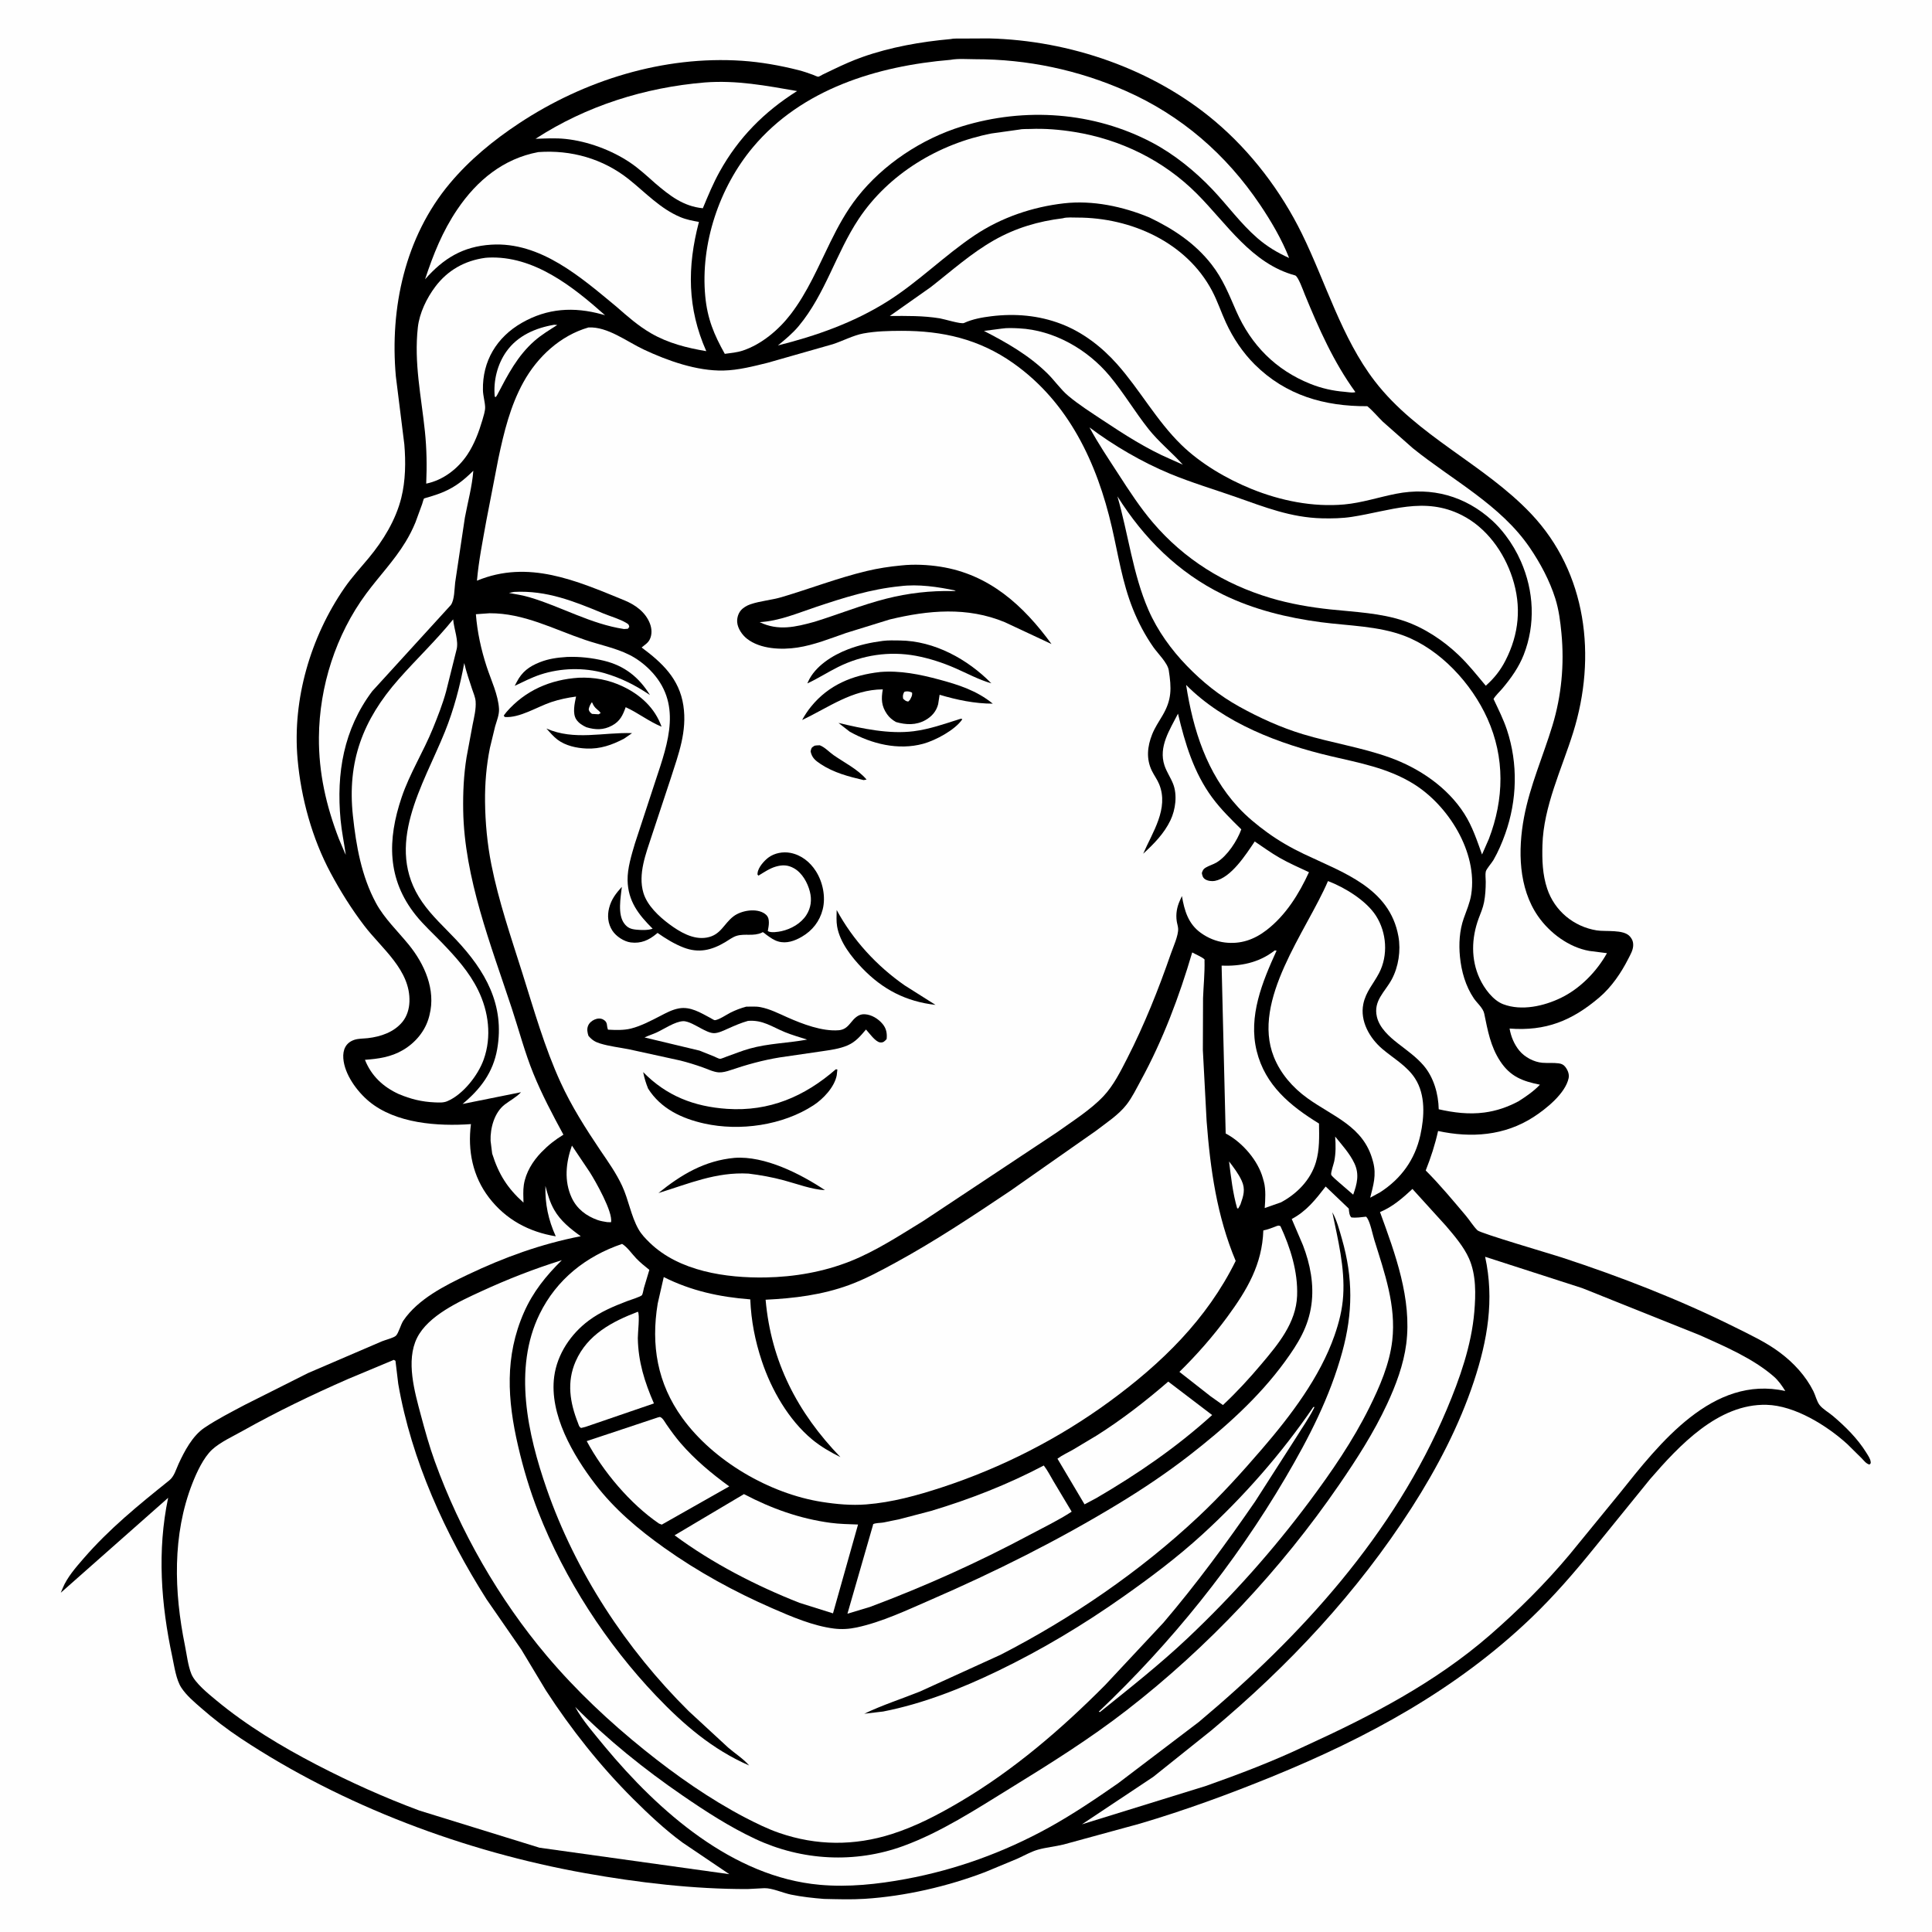
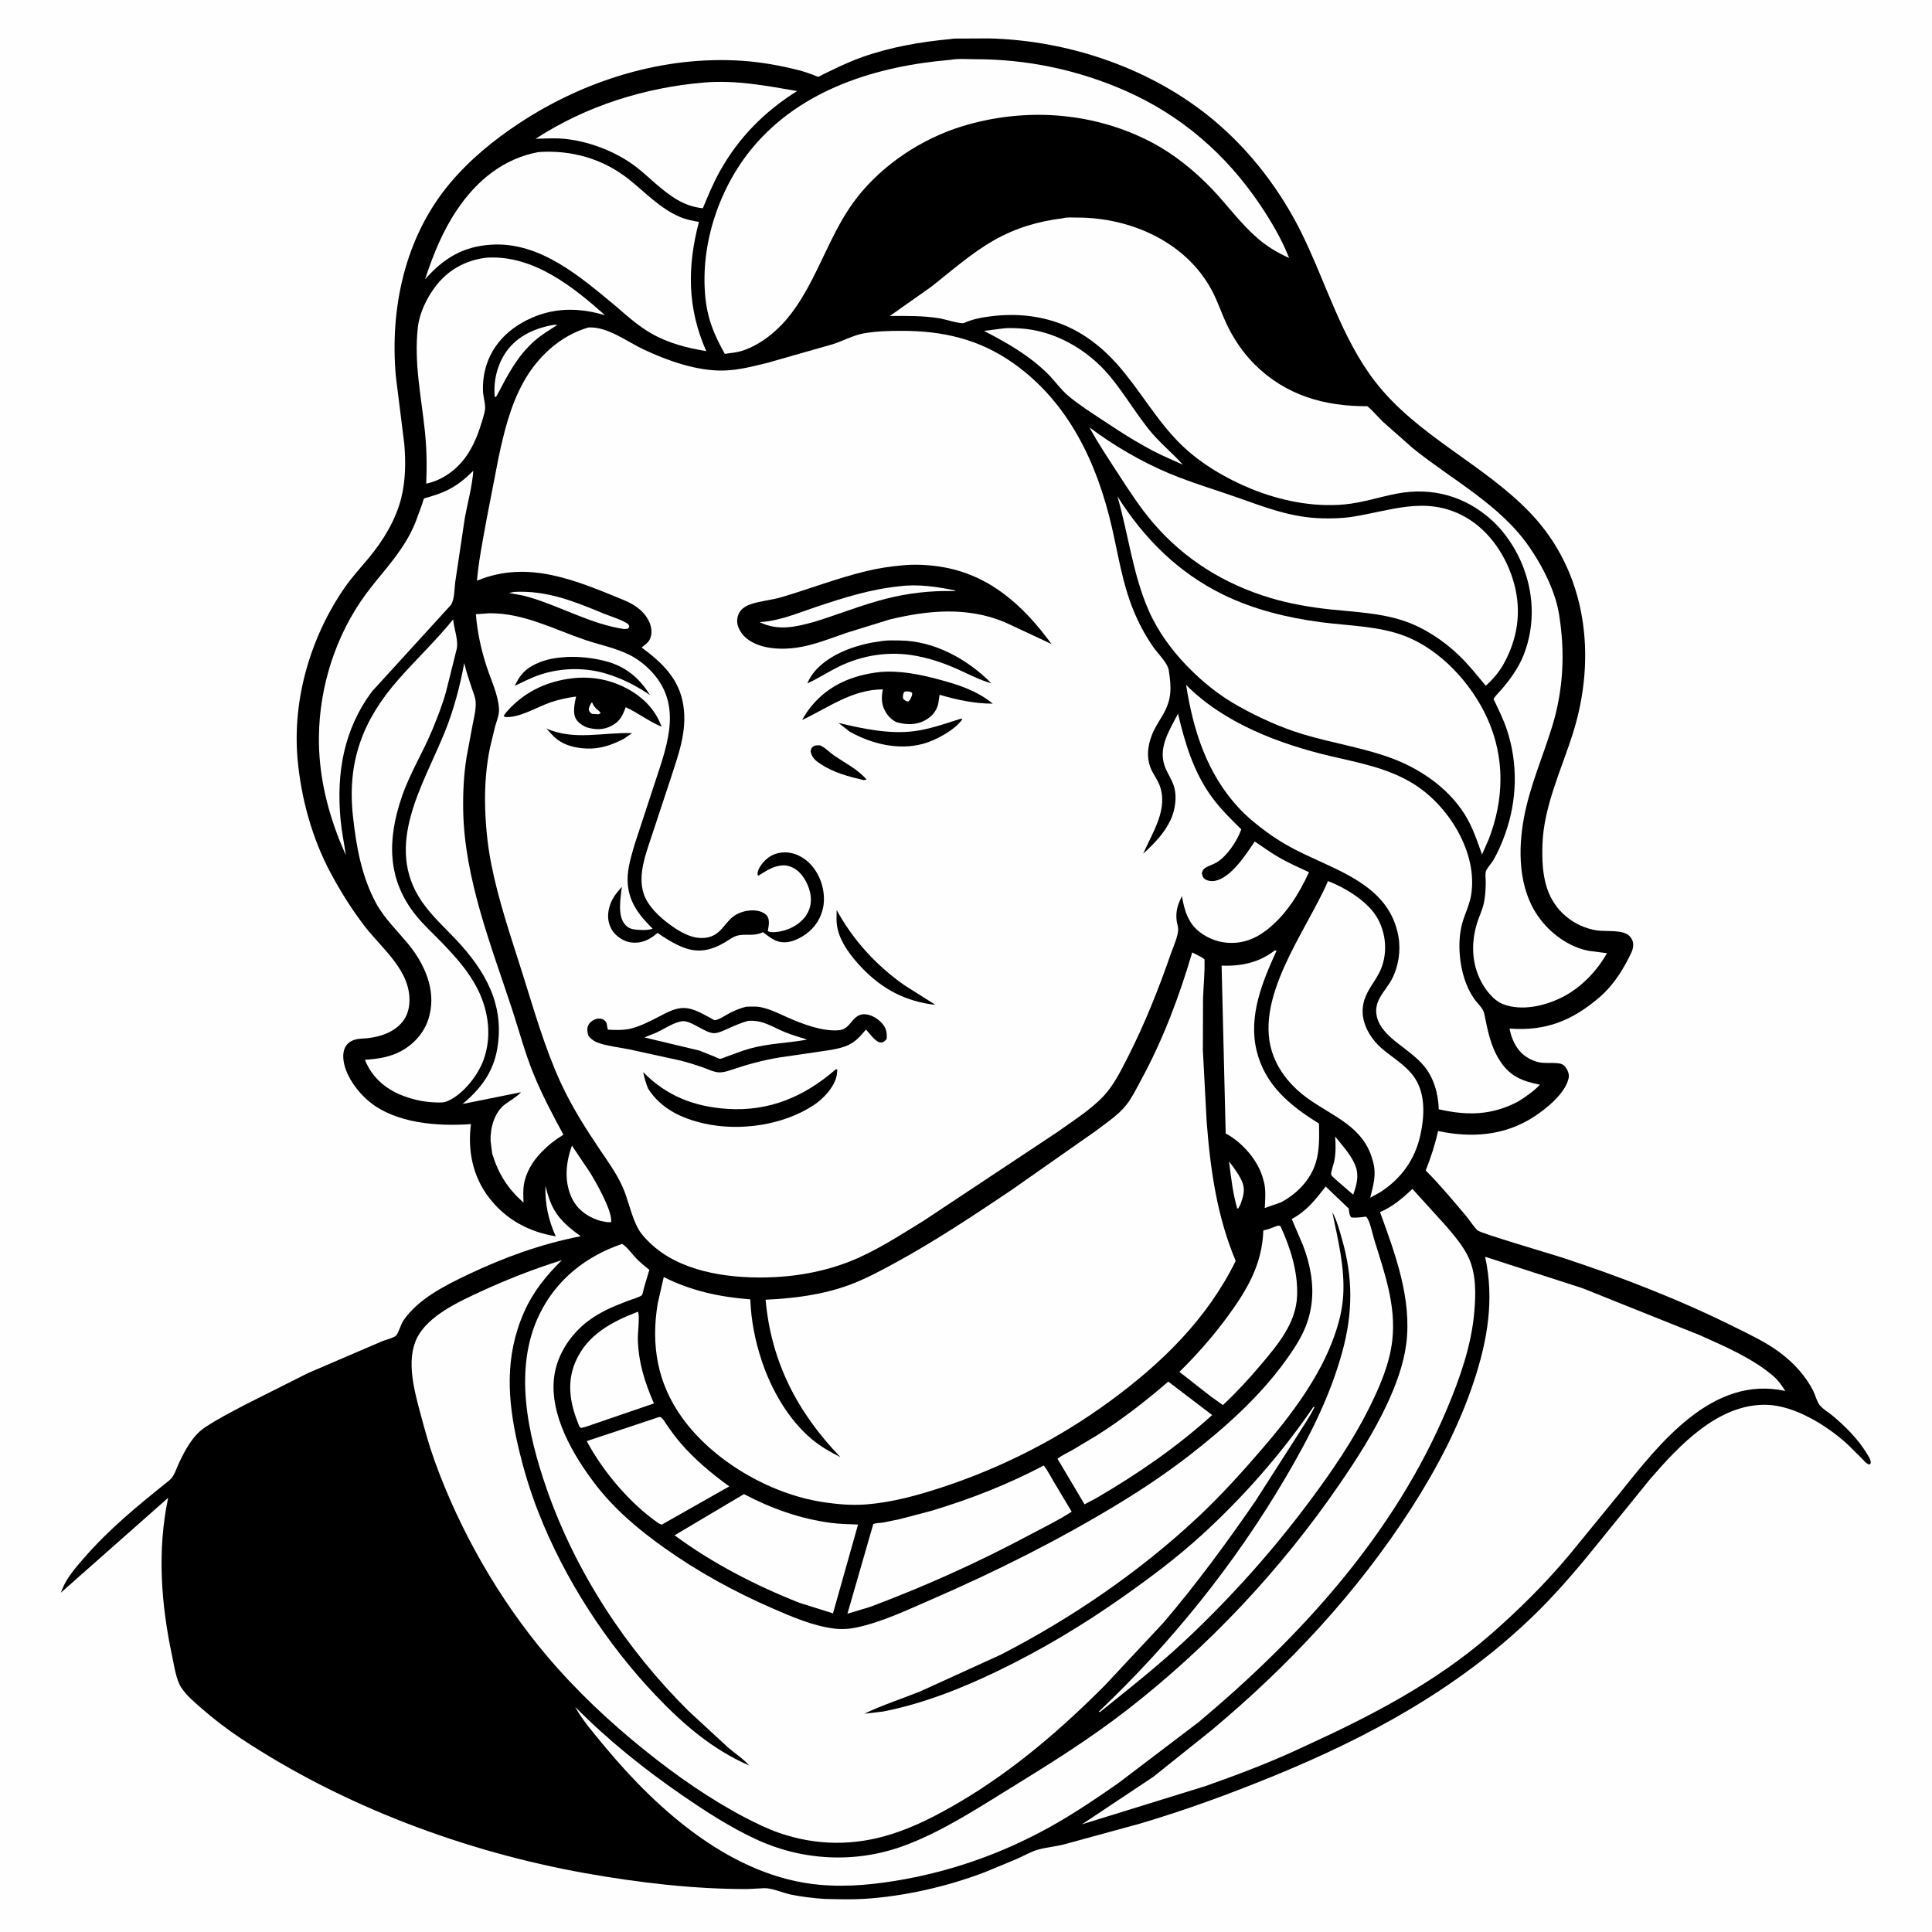
<svg xmlns="http://www.w3.org/2000/svg" version="1.1" style="display: block;" viewBox="0 0 2048 2048" width="1024" height="1024">
  <path transform="translate(0,0)" fill="rgb(254,254,254)" d="M -0 -0 L 2048 0 L 2048 2048 L -0 2048 L -0 -0 z" />
  <path transform="translate(0,0)" fill="rgb(0,0,0)" d="M 1007.69 41.418 C 1011.01 40.586 1015.74 40.975 1019.22 40.867 L 1048.33 40.719 C 1133.94 42.817 1222.1 72.968 1287.86 128.461 C 1326.24 160.851 1357.95 202.671 1380.06 247.716 C 1405.29 299.093 1422.12 358.275 1457.3 403.998 C 1502.25 462.43 1572.9 491.71 1623 544.603 C 1682.33 607.251 1692.65 696.325 1667.62 776.466 C 1655.54 815.169 1636.14 854.93 1635.04 895.923 C 1634.62 911.567 1635.07 926.996 1640.07 942 C 1647.92 965.557 1668.17 982.28 1692.48 986.238 C 1702.23 987.825 1721.01 984.942 1727.69 992.609 C 1730.45 995.767 1731.51 998.729 1731.2 1002.95 C 1730.85 1007.68 1728.19 1012.15 1726.09 1016.29 C 1718.38 1031.45 1708.3 1046.3 1695.27 1057.39 C 1666.26 1082.06 1638.54 1093.23 1600.21 1090.31 C 1601.68 1098.82 1605.08 1107.02 1610.57 1113.73 C 1616.24 1120.65 1626.06 1125.86 1635 1126.59 C 1640.69 1127.05 1646.56 1126.44 1652.22 1127.18 C 1655.15 1127.56 1657.45 1128.55 1659.3 1130.97 C 1661.82 1134.28 1663.71 1138.65 1662.81 1142.87 C 1659.35 1159.21 1638.77 1175.57 1625.64 1184.07 C 1594.86 1203.98 1559.55 1206.47 1524.42 1198.9 C 1521.16 1213.55 1516.83 1226.81 1511.32 1240.76 C 1526.33 1255.77 1539.96 1272.25 1553.67 1288.44 C 1557.79 1293.31 1561.76 1299.84 1566.18 1304.21 C 1569.38 1307.36 1644.25 1329.26 1655.48 1332.94 C 1717.83 1353.38 1780.27 1377.6 1839.03 1406.86 C 1855.32 1414.98 1872.14 1422.79 1886.76 1433.75 C 1901.3 1444.63 1914.05 1458.36 1922.24 1474.68 C 1924.48 1479.15 1925.79 1485.35 1928.74 1489.24 C 1932.06 1493.62 1938.74 1497.39 1943 1501.01 C 1956.18 1512.19 1969.18 1525.04 1978.29 1539.8 C 1979.98 1542.54 1982.73 1546.38 1982.99 1549.61 C 1983.14 1551.56 1983.23 1550.78 1981.76 1552.5 C 1978.09 1551.6 1975.93 1548.33 1973.28 1545.67 L 1958.22 1530.81 C 1936.69 1511.21 1902.59 1489.9 1872.55 1489.16 C 1821.35 1487.89 1779.88 1532.46 1749.12 1567.97 L 1689.93 1640.93 C 1669.19 1666.6 1647.19 1692 1623.36 1714.84 C 1543.88 1791 1449.51 1842.08 1348.27 1883.36 C 1302.49 1902.03 1255.7 1919.14 1208.26 1933.15 L 1127.48 1955.23 C 1118.51 1957.46 1108.94 1958.26 1100.16 1960.76 C 1092.89 1962.84 1085.44 1967.11 1078.52 1970.25 L 1044.24 1984.5 C 1004.29 1999.73 959.408 2010.09 916.673 2012.83 C 902.306 2013.75 887.826 2013.24 873.445 2012.93 C 861.748 2012.01 849.962 2010.72 838.463 2008.36 C 829.998 2006.62 818.565 2001.36 810.311 2001.54 L 792.5 2002.47 C 735.306 2002.63 676.457 1995.66 620.209 1985.62 C 492.957 1962.89 363.645 1914.49 255.71 1843.07 C 240.719 1833.15 226.58 1822.28 213.056 1810.44 C 205.714 1804.01 197.681 1797.29 192.263 1789.07 C 186.676 1780.6 184.765 1766.27 182.633 1756.3 C 170.685 1700.4 166.454 1644.03 178.239 1587.75 L 64.413 1688.38 L 66.5 1683.42 C 71.184 1672 80.523 1661.37 88.549 1652.1 C 115.981 1620.42 146.945 1595.33 179.435 1569.27 C 184.74 1565.02 186.568 1557.66 189.343 1551.66 C 195.535 1538.26 204.029 1522.09 216.59 1513.58 C 230.063 1504.46 245.352 1496.74 259.73 1489.08 L 326.451 1455.55 L 404.949 1421.82 C 408.362 1420.38 417.202 1418.21 419.615 1416 C 422.496 1413.37 424.805 1403.97 427.579 1399.89 C 443.141 1377 471.631 1362.72 495.93 1351.16 C 534.61 1332.76 573.436 1318.67 615.617 1310.45 C 604.712 1302.57 594.29 1294.37 587.482 1282.5 C 582.88 1274.47 580.526 1266 578.156 1257.13 C 577.728 1276.49 581.204 1292.92 589.127 1310.55 C 560.652 1305.86 536.256 1292.81 518.46 1269.67 C 501.041 1247.02 495.607 1219.57 499.222 1191.6 C 464.144 1194.09 419.611 1191.05 391.242 1167.58 C 378.548 1157.08 365.147 1138.89 363.927 1121.88 C 363.282 1112.89 366.431 1105.39 375.493 1102.31 C 379.939 1100.8 385.243 1101.01 389.925 1100.48 C 403.588 1098.92 417.814 1094.12 426.738 1083.06 C 431.501 1077.15 433.755 1069.44 434.025 1061.93 C 435.233 1028.35 404.582 1005.5 386.06 981.187 C 372.596 963.512 360.899 944.829 350.421 925.252 C 330.821 888.628 319.106 845.937 315.442 804.629 C 309.818 741.208 329.231 675.232 365.176 623.154 C 372.941 611.904 382.144 602.001 390.855 591.5 C 406.273 572.914 419.513 551.286 425.4 527.678 C 429.92 509.552 430.182 489.58 428.602 471 L 419.602 398.797 C 413.16 326.511 429.309 251.189 476.745 194.524 C 497.773 169.405 522.987 148.732 550.249 130.712 C 619.432 84.983 703.387 58.872 786.625 64.436 C 806.504 65.764 827.081 69.436 846.397 74.334 C 851.645 75.664 856.721 77.434 861.804 79.285 C 862.791 79.645 866.451 81.417 867.358 81.338 C 868.455 81.243 870.899 79.602 872.086 79.027 L 884.369 73.129 C 894.112 68.487 903.86 64.105 914.044 60.502 C 943.93 49.927 976.193 44.243 1007.69 41.418 z" />
  <path transform="translate(0,0)" fill="rgb(254,254,254)" d="M 1302.85 1231.17 C 1307.77 1237.56 1312.79 1244.16 1316.2 1251.51 C 1320.49 1260.76 1318.08 1267.73 1314.92 1276.77 L 1312.72 1280.86 L 1311.5 1281.01 C 1306.8 1264.95 1304.91 1247.75 1302.85 1231.17 z" />
  <path transform="translate(0,0)" fill="rgb(254,254,254)" d="M 1415.32 1204.81 C 1422.55 1213.75 1430.89 1222.82 1435.78 1233.31 C 1441.17 1244.89 1438.49 1255.03 1434.44 1266.39 L 1419.7 1253.66 C 1418.3 1252.45 1411.51 1246.72 1411.11 1245.24 C 1410.51 1243.04 1413.79 1233.79 1414.35 1231.01 C 1416.09 1222.34 1415.99 1213.58 1415.32 1204.81 z" />
  <path transform="translate(0,0)" fill="rgb(254,254,254)" d="M 587.544 344.245 L 590.742 344.5 C 582.521 349.779 574.175 354.716 566.797 361.168 C 548.461 377.203 538.25 397.316 527.135 418.5 L 525.711 420.787 L 524.467 420.568 C 522.811 404.001 527.138 386.202 536.835 372.568 C 548.823 355.712 567.731 347.62 587.544 344.245 z" />
  <path transform="translate(0,0)" fill="rgb(254,254,254)" d="M 544.94 627.45 C 579.797 625.652 608.239 637.338 639.758 650.348 C 647.582 653.578 657.097 656.15 664.278 660.549 C 666.448 661.879 666.501 662.156 667.08 664.5 L 665.618 666.5 L 661.5 666.806 C 625.935 661.394 595.469 643.289 561.5 633.191 C 554.35 631.066 546.833 629.872 539.5 628.554 L 544.94 627.45 z" />
  <path transform="translate(0,0)" fill="rgb(254,254,254)" d="M 606.265 1214.37 L 625.194 1242.58 C 631.026 1251.74 650.063 1285.05 647.686 1295.63 L 643.581 1295.5 C 640.232 1294.94 636.748 1294.43 633.54 1293.29 C 621.437 1288.99 611.57 1281.53 606.063 1269.73 C 597.769 1251.96 599.843 1232.29 606.265 1214.37 z" />
  <path transform="translate(0,0)" fill="rgb(254,254,254)" d="M 1061.46 348.387 C 1067.37 347.428 1074.26 347.765 1080.23 348.062 C 1117.26 349.908 1152.97 370.439 1176.4 398.659 C 1191.19 416.476 1203.04 436.534 1217.38 454.666 C 1228.35 468.531 1242.13 479.482 1253.84 492.563 L 1240.25 486.492 C 1215.38 475.809 1191.23 460.248 1168.7 445.279 C 1156.54 437.202 1143.49 428.932 1132.32 419.54 C 1124.38 412.865 1117.79 403.211 1110.21 395.784 C 1090.5 376.473 1067.39 363.324 1043.05 350.797 L 1061.46 348.387 z" />
  <path transform="translate(0,0)" fill="rgb(254,254,254)" d="M 676.189 1390.5 C 678.43 1393.45 676.024 1413.55 676.112 1418.5 C 676.557 1443.66 683.3 1464.85 693.184 1487.7 L 620.61 1512.57 L 616 1513.71 C 613.708 1512.51 613.614 1510.76 612.684 1508.41 C 604.111 1486.76 600.568 1464.99 610.253 1443 C 622.718 1414.69 648.711 1401 676.189 1390.5 z" />
  <path transform="translate(0,0)" fill="rgb(254,254,254)" d="M 1238.4 1464.55 L 1284.93 1500 C 1247.15 1534.23 1206.08 1562.4 1162.08 1588.08 L 1149.66 1594.67 L 1120.95 1546.28 C 1125.74 1542.67 1131.75 1539.95 1137 1536.97 L 1162.38 1521.79 C 1189.32 1504.79 1214.33 1485.36 1238.4 1464.55 z" />
  <path transform="translate(0,0)" fill="rgb(254,254,254)" d="M 697.461 1502.5 L 699.56 1502.02 C 702.591 1502.99 704.655 1507.34 706.503 1509.99 C 711.303 1516.89 716.12 1523.59 721.622 1529.95 C 736.623 1547.31 754.528 1562.2 773.034 1575.65 L 701.5 1616.17 L 698.5 1615 C 667.928 1594.07 639.266 1559.91 621.953 1527.63 L 697.461 1502.5 z" />
  <path transform="translate(0,0)" fill="rgb(254,254,254)" d="M 1353.8 1299.5 C 1356.11 1299.06 1354.94 1299.01 1357.31 1299.74 C 1367.89 1322.6 1375.94 1348.11 1374.99 1373.5 C 1373.91 1402.36 1354.85 1425 1337.16 1445.99 C 1324.36 1461.18 1310.89 1475.85 1296.36 1489.41 L 1283.28 1480.14 L 1250.23 1454.23 C 1268.61 1436.21 1285.87 1416.56 1301.1 1395.81 C 1322.03 1367.29 1337.97 1340.34 1339.18 1304.33 C 1344.27 1303.3 1348.98 1301.37 1353.8 1299.5 z" />
  <path transform="translate(0,0)" fill="rgb(254,254,254)" d="M 788.619 1583.82 C 817.743 1599.09 847.548 1609.82 880.278 1614.25 C 889.933 1615.56 899.833 1615.68 909.565 1616.06 L 883.008 1710.23 L 847.318 1699.01 C 801.132 1680.77 755.116 1657.12 715.085 1627.48 L 788.619 1583.82 z" />
  <path transform="translate(0,0)" fill="rgb(254,254,254)" d="M 1351.29 1007.5 L 1353.23 1007.69 C 1338.15 1040.81 1323.03 1077.1 1332.16 1114.17 C 1341.1 1150.46 1367.78 1172.31 1398.2 1191 C 1398.42 1204.8 1398.91 1218.63 1394.91 1232 C 1389.29 1250.78 1374.93 1265.37 1358.03 1274.47 L 1340.66 1280.57 C 1341.27 1272.04 1341.99 1260.96 1339.77 1252.72 L 1339.27 1251 L 1338.74 1249.03 C 1333.58 1230.25 1317.33 1211.47 1300.46 1202.19 L 1299.27 1201.55 L 1294.96 1023.63 C 1315.12 1024.33 1333.84 1020.64 1350.19 1008.34 L 1351.29 1007.5 z" />
  <path transform="translate(0,0)" fill="rgb(254,254,254)" d="M 1106.45 1553.49 C 1110.37 1558.51 1113.45 1564.66 1116.7 1570.15 L 1136.02 1602.44 C 1121.91 1611.64 1106.17 1619.17 1091.29 1627.12 C 1036.66 1656.31 980.235 1681.7 922.242 1703.41 L 898.317 1710.6 L 925.314 1616.95 L 925.565 1615.7 C 927.977 1614.31 933.119 1614.45 936 1613.98 L 953.482 1610.41 L 987.174 1601.58 C 1028.16 1589.27 1068.6 1573.46 1106.45 1553.49 z" />
  <path transform="translate(0,0)" fill="rgb(254,254,254)" d="M 747.052 87.415 C 780.781 84.818 811.98 90.796 844.94 96.522 C 810.096 118.476 782.925 145.84 762.826 182.006 C 755.968 194.346 750.443 207.722 745.036 220.758 C 724.231 218.706 709.874 207.366 694.462 194.206 C 685.892 186.622 677.303 178.639 667.799 172.252 C 648.282 159.135 622.922 149.754 599.5 147.279 C 589.019 146.171 578.215 146.801 567.691 147.137 C 621.377 112.226 683.47 92.723 747.052 87.415 z" />
  <path transform="translate(0,0)" fill="rgb(254,254,254)" d="M 501.734 499.004 C 500.561 515.273 495.78 532.645 492.79 548.702 L 482.504 617.422 C 481.667 624.14 481.885 635.952 477.852 641.42 L 394.532 732.759 C 364.224 773.23 356.425 819.68 361.025 869.018 C 362.185 881.459 364.805 893.798 366.56 906.174 L 365.294 903.518 L 359.27 889.29 C 345.804 854.346 337.765 819.294 338.067 781.602 C 338.498 727.66 355.998 672.869 388.128 629.383 C 401.922 610.714 417.663 594.55 429.863 574.507 C 433.889 567.893 437.491 560.875 440.413 553.7 L 447.488 534.361 C 447.823 533.384 448.987 528.929 449.516 528.39 C 449.667 528.236 453.596 527.197 454 527.077 C 459.54 525.424 464.985 523.692 470.303 521.406 C 482.968 515.961 491.973 508.652 501.734 499.004 z" />
  <path transform="translate(0,0)" fill="rgb(254,254,254)" d="M 514.278 273.326 L 517.27 273.075 C 565.811 270.709 607.206 303.761 641.391 334.159 L 638.156 333.246 C 608.128 324.974 580.179 326.709 553.073 342.27 C 526.501 357.524 511.281 382.796 511.934 413.513 C 512.063 419.574 513.942 425.28 514.251 431.205 C 514.482 435.648 512.523 440.956 511.379 445.246 C 507.641 457.87 502.804 470.861 495.459 481.864 C 485.388 496.952 469.749 508.986 451.806 512.671 C 452.609 494.036 452.352 475.839 450.418 457.256 C 446.541 419.997 438.714 384.694 442.937 347 C 444.635 331.846 452.315 316.013 461.431 303.902 C 474.621 286.38 492.749 276.284 514.278 273.326 z" />
  <path transform="translate(0,0)" fill="rgb(254,254,254)" d="M 492.112 702.868 C 494.201 712.083 497.468 721.249 500.377 730.248 C 501.758 734.52 503.847 739.006 504.186 743.5 C 504.798 751.601 502.567 760.315 500.992 768.24 L 494.552 802.803 C 491.559 821.443 490.701 840.12 491.009 858.964 C 492.18 930.551 520.359 1001.66 542.543 1069 C 550.101 1091.94 556.295 1115.67 565.412 1138.06 C 574.463 1160.28 585.82 1181.74 597.247 1202.82 C 588.297 1208.29 581.167 1213.92 573.863 1221.46 C 564.748 1230.86 557.268 1242.92 555.279 1256.05 C 554.357 1262.13 554.823 1268.68 554.912 1274.82 C 537.803 1259.46 528.611 1244.74 521.72 1222.88 L 520.042 1209.34 C 519.549 1195.89 524.056 1179.23 535.092 1170.82 C 540.864 1166.42 547.326 1163.13 552.34 1157.79 L 490.309 1170.26 C 509.246 1154.57 522.689 1136.91 527.036 1112.17 C 535.265 1065.33 514.551 1029.1 483.27 995.901 C 470.988 982.868 457.857 971.063 447.573 956.26 C 406.078 896.531 448.805 832.357 471.72 775.404 C 481.004 752.33 487.656 727.328 492.112 702.868 z" />
  <path transform="translate(0,0)" fill="rgb(254,254,254)" d="M 480.363 656.557 C 481.157 666.803 486.699 679.723 483.777 689.367 L 472.845 733.109 C 469.208 746.367 464.094 759.343 458.925 772.075 C 448.871 796.839 434.336 819.814 425.765 845.162 C 410.549 890.165 410.194 931.985 440.774 970.183 C 449.137 980.629 459.435 989.89 468.711 999.546 C 483.42 1014.86 497.399 1030.33 506.83 1049.58 C 517.984 1072.35 521.406 1098.86 512.728 1123.16 C 506.753 1139.89 490.798 1160.33 474.043 1167.36 C 469.877 1169.11 465.193 1168.74 460.776 1168.56 C 447.055 1167.99 435.281 1165.04 422.693 1159.75 C 406.21 1152.22 393.605 1140.5 386.86 1123.44 C 401.144 1122.41 414.464 1120.53 427.032 1113.17 C 440.39 1105.35 450.946 1092.78 454.87 1077.67 L 455.286 1076 C 462.16 1049.12 450.001 1021.91 433.223 1001.32 C 421.645 987.109 407.359 973.535 398.622 957.391 C 383.178 928.852 377.53 896.684 374.095 864.75 C 367.913 807.303 384.515 763.19 422.513 720.076 C 441.531 698.497 462.196 678.987 480.363 656.557 z" />
  <path transform="translate(0,0)" fill="rgb(254,254,254)" d="M 1407.72 933.958 C 1425.44 940.694 1448.32 954.634 1458.67 970.87 C 1469.94 988.543 1471.69 1012.66 1461.87 1031.5 C 1455.97 1042.83 1447.89 1051.13 1445.19 1064.2 C 1441.43 1082.47 1451.96 1100.61 1465.5 1112.07 C 1477.29 1122.04 1491.53 1129.98 1500.08 1143.27 C 1511.29 1160.69 1509.92 1183.81 1505.66 1203.2 C 1499.95 1229.25 1485.27 1249.5 1462.95 1263.88 L 1452.47 1269.61 C 1455.76 1256.34 1459.24 1245.73 1455.58 1231.77 L 1455.08 1230 C 1445.29 1193.9 1413.21 1183.79 1385.99 1164.19 C 1370.41 1152.97 1357.43 1138.18 1350.28 1120.23 C 1326.4 1060.31 1385.04 986.951 1407.72 933.958 z" />
  <path transform="translate(0,0)" fill="rgb(254,254,254)" d="M 570.601 161.226 C 605.367 158.677 639.202 168.202 666.7 190.141 C 684.448 204.301 699.884 221.218 721.264 230.166 C 727.567 232.804 734.204 234.073 740.903 235.243 C 728.309 283.024 728.553 326.862 748.688 372.247 C 728.125 368.789 708.211 363.803 689.995 353.224 C 676.488 345.38 665.116 335.341 653.437 325.089 C 615.899 294.062 572.976 256.069 520.696 259.368 C 490.762 261.257 470.135 273.839 450.594 296.05 C 459.327 269.611 469.068 245.174 484.817 221.92 C 505.61 191.218 533.608 168.181 570.601 161.226 z" />
  <path transform="translate(0,0)" fill="rgb(254,254,254)" d="M 1154.9 453.063 C 1180.43 472.245 1210.62 489.9 1240.12 502.128 C 1263.04 511.633 1286.49 518.585 1309.83 526.764 C 1340.62 537.553 1368.29 548.654 1401.51 549.445 C 1411.91 549.693 1422.73 549.478 1433 547.895 C 1473.66 541.633 1509.78 525.975 1549.5 546.048 C 1575.75 559.314 1594.28 585.089 1603.23 612.632 C 1613.04 642.843 1610.27 672.024 1595.91 700.095 C 1590.55 710.594 1583.8 719.146 1574.98 726.895 C 1565.66 715.785 1556.82 704.543 1546.31 694.5 C 1530 678.912 1509.79 665.461 1488.36 658.207 C 1463.4 649.762 1436.49 648.791 1410.5 646.041 C 1389.25 643.792 1367.5 640.072 1347 633.952 C 1297.89 619.288 1255.32 592.93 1221.98 553.784 C 1208.44 537.884 1196.99 520.278 1185.68 502.765 C 1175.02 486.257 1164.21 470.421 1154.9 453.063 z" />
  <path transform="translate(0,0)" fill="rgb(254,254,254)" d="M 1184.51 526.152 C 1212.44 570.554 1248.83 606.952 1296.46 630.266 C 1329 646.193 1364.61 654.865 1400.38 659.577 C 1429.43 663.403 1460.9 663.515 1488.49 673.941 C 1526.91 688.459 1560.04 724.662 1576.7 761.676 C 1595.42 803.272 1594.39 847.161 1578.28 889.254 L 1571.02 905.797 C 1565.61 890.801 1560.83 876.048 1552.17 862.5 C 1534.15 834.303 1504.18 814.118 1473.06 802.966 C 1443.4 792.333 1411.52 787.466 1381.27 778.338 C 1357.97 771.308 1335.03 760.885 1313.76 749.097 C 1292.6 737.368 1275 723.229 1258.21 705.91 C 1241.59 688.775 1226.99 668.536 1217.42 646.614 C 1200.86 608.696 1195.99 565.841 1184.51 526.152 z" />
-   <path transform="translate(0,0)" fill="rgb(254,254,254)" d="M 1080.23 137.394 C 1083.57 136.566 1088.32 136.855 1091.86 136.71 C 1107.64 136.063 1123.43 137.372 1139 139.889 C 1188.06 147.821 1233.5 170.072 1268.69 205.307 C 1300.46 237.113 1326.66 279.445 1372.87 291.936 C 1376.1 292.808 1381.56 308.313 1383.21 312.339 C 1398.08 348.5 1413.67 383.829 1436.76 415.609 L 1435.35 415.994 C 1432.45 416.384 1428.38 415.573 1425.42 415.342 C 1412.99 414.374 1400.81 411.62 1389.22 406.988 C 1352.4 392.284 1326.24 365.807 1310.42 329.693 C 1302.64 311.917 1296.33 295.726 1284.22 280.229 C 1266.6 257.679 1243.79 242.659 1218.26 230.459 C 1190.23 218.889 1158.39 212.084 1127.92 215.528 C 1094.55 219.301 1061.54 230.516 1033.5 249.216 C 1001.08 270.83 973.462 298.988 940.352 319.738 C 904.673 342.098 865.241 356.011 824.608 366.198 C 832.406 359.827 840.178 353.429 846.651 345.661 C 874.917 311.738 886.12 268.359 910.291 232.016 C 942.052 184.263 995.211 152.35 1050.97 141.487 L 1080.23 137.394 z" />
  <path transform="translate(0,0)" fill="rgb(254,254,254)" d="M 1257.32 726.027 C 1297.55 766.649 1356.17 788.742 1410.75 801.586 C 1441.01 808.708 1470.55 813.986 1497.59 830.435 C 1535.02 853.193 1566.66 903.322 1559.52 948.378 C 1558.14 957.084 1554.54 965.241 1551.63 973.5 C 1547.1 986.322 1546.29 1000.72 1547.61 1014.17 C 1549.13 1029.66 1553.55 1045.3 1562.33 1058.31 C 1565.68 1063.28 1572.11 1068.49 1573.34 1074.43 C 1577.08 1092.44 1579.92 1109.15 1590.28 1124.93 C 1601.01 1141.27 1614.05 1146.14 1632.39 1149.83 C 1625.86 1156.73 1617.74 1162.29 1609.75 1167.37 C 1598.14 1173.54 1586.56 1177.57 1573.5 1179.32 C 1557.11 1181.5 1541.13 1179.48 1525.11 1175.88 C 1524.77 1159.58 1519.81 1141.98 1509.03 1129.43 C 1501.19 1120.3 1491.33 1113.45 1481.9 1106.1 C 1472.72 1098.94 1462.27 1089.62 1459.54 1077.79 C 1455.61 1060.71 1468.22 1051.43 1475.31 1038.19 C 1482.5 1024.78 1485.06 1007.62 1482.39 992.678 C 1473.18 941.044 1423.46 924.965 1382 905.157 C 1368.51 898.715 1355.58 891.309 1343.47 882.528 C 1332.58 874.634 1321.6 865.651 1312.5 855.729 C 1279.13 819.337 1264.79 773.915 1257.32 726.027 z" />
  <path transform="translate(0,0)" fill="rgb(254,254,254)" d="M 1007.64 63.418 C 1015.49 61.907 1025.7 62.779 1033.75 62.773 C 1088.93 62.727 1142.89 74.11 1193.36 96.388 C 1252.37 122.435 1299.71 163.653 1335.6 216.873 C 1347.38 234.347 1358.83 253.803 1366.51 273.472 C 1354.03 267.824 1343.25 261.393 1332.87 252.399 C 1315.24 237.133 1301.23 217.676 1285.21 200.804 C 1266.96 181.572 1244.74 163.517 1221.3 151.15 C 1159.28 118.435 1086.37 113.469 1019.78 133.936 C 977.304 146.98 936.187 174.091 908.714 209.112 C 897.187 223.805 888.414 239.943 880.202 256.648 C 867.319 282.856 856.018 309.874 838.103 333.196 C 825.493 349.612 807.38 364.938 787.5 371.601 C 781.408 373.643 774.658 374.243 768.312 375.094 C 756.814 354.583 749.839 337.78 747.601 314.028 C 742.366 258.454 762.473 198.607 798.18 156.031 C 849.988 94.255 929.942 69.921 1007.64 63.418 z" />
  <path transform="translate(0,0)" fill="rgb(254,254,254)" d="M 1497.25 1260.34 L 1532.91 1299.62 C 1541.66 1309.88 1551.74 1321.68 1557.22 1334.07 C 1564.91 1351.43 1564.4 1372.12 1562.83 1390.68 C 1559.83 1426.18 1547.39 1461.43 1533.64 1494.03 C 1477.84 1626.26 1379.56 1734.16 1270.78 1825.38 L 1185.15 1890.42 C 1161.23 1907.05 1136.92 1923.49 1111.37 1937.55 C 1063.98 1963.62 1013.44 1981.95 960.2 1991.82 C 930.22 1997.38 899.477 2000.69 869 1997.97 C 776.586 1989.72 698.084 1920 641.226 1851.63 C 630.726 1838.64 617.492 1824.03 609.681 1809.32 C 644.051 1844.26 683.226 1875.64 723.586 1903.35 C 748.42 1920.4 773.243 1936.48 800.574 1949.32 C 849.921 1972.49 906.415 1975.53 957.732 1956.76 C 997.542 1942.2 1034.94 1917.73 1070.96 1895.55 C 1113.29 1869.49 1154.95 1843.43 1194.32 1812.91 C 1280.66 1745.99 1357.58 1664.09 1419.41 1574.08 C 1438.31 1546.57 1456.24 1518.68 1470.37 1488.36 C 1479.66 1468.44 1487.87 1446.51 1490.68 1424.6 C 1496.8 1376.83 1478.97 1329.04 1462.86 1284.83 C 1476.26 1279.28 1486.72 1270.1 1497.25 1260.34 z" />
  <path transform="translate(0,0)" fill="rgb(254,254,254)" d="M 1126.64 231.384 C 1130.63 230.076 1137.74 230.643 1142.15 230.644 C 1198.79 230.659 1257.66 256.661 1284.96 308.5 C 1290.65 319.308 1294.45 330.96 1299.56 342.029 C 1307.07 358.301 1317.39 373.8 1330.13 386.438 C 1363.15 419.196 1403.99 430.798 1449.41 430.593 C 1455.35 435.514 1460.33 441.628 1465.86 447.02 L 1497.54 475.028 C 1539.47 508.922 1590.56 535.045 1621.55 580.444 C 1632.75 596.86 1642.72 615.487 1648.7 634.5 C 1652.46 646.433 1654.05 659.095 1655.22 671.5 C 1658.32 704.252 1655.26 737.446 1645.68 769.013 C 1635.77 801.66 1621.84 832.769 1615.51 866.5 C 1609.01 901.161 1609.6 941.206 1630.31 971.118 C 1642.66 988.963 1663.08 1004.22 1684.77 1008.02 L 1703.44 1010.4 C 1692.54 1029.93 1675.03 1047.85 1654.81 1057.7 C 1636.73 1066.51 1613.04 1071.91 1593.55 1064.55 C 1582.47 1060.36 1573.28 1047.61 1568.52 1037.34 C 1559.1 1017.03 1559.79 994.458 1567.38 973.742 C 1569.55 968.093 1572.01 962.339 1573.15 956.376 C 1574.55 949.088 1574.9 942.149 1574.95 934.745 C 1574.97 931.679 1574.32 926.914 1574.96 924.022 C 1575.62 921.031 1581.29 914.824 1583.08 911.718 C 1588.13 902.972 1592.27 893.28 1595.64 883.775 C 1608.25 848.29 1609.28 809.568 1597.44 773.741 C 1593.68 762.39 1588.27 751.748 1583.2 740.951 C 1585.59 736.914 1589.66 733.32 1592.69 729.707 C 1601.81 718.824 1610.03 707.311 1615.24 694.002 C 1627.82 661.818 1626.05 626.516 1612.18 595 C 1607.87 585.214 1602.45 576.019 1595.98 567.5 C 1591.63 561.77 1586.96 556.507 1581.63 551.667 C 1553.17 525.807 1517.89 515.976 1479.95 523.401 C 1461.69 526.975 1443.53 533.056 1424.97 534.737 C 1391.66 537.752 1357.28 530.755 1326.47 518.237 C 1300.22 507.571 1272.73 491.463 1252.37 471.629 C 1225.87 445.816 1208.45 413.312 1184.13 385.949 C 1167.86 367.65 1147.76 352.136 1124.76 343.332 C 1101.04 334.251 1075.96 332.148 1050.84 335.226 C 1041.14 336.415 1030.87 338.255 1021.94 342.373 C 1018.8 343.823 1000.96 338.233 996.303 337.473 C 978.604 334.585 961.051 334.855 943.197 334.969 L 986.561 304.42 C 1008.66 287.179 1029.37 268.474 1053.89 254.56 C 1076.66 241.638 1100.77 234.521 1126.64 231.384 z" />
  <path transform="translate(0,0)" fill="rgb(254,254,254)" d="M 1574.3 1332.24 L 1677.26 1365.47 L 1801.81 1415.32 C 1828.14 1427.14 1858.16 1439.97 1880.04 1458.93 C 1885.23 1463.43 1888.88 1468.75 1892.49 1474.53 C 1815.49 1457.38 1759.13 1530.1 1716.86 1583 L 1663.8 1647.9 C 1638.14 1678.56 1609.47 1707.06 1579.33 1733.28 C 1521.32 1783.73 1453.13 1819.08 1383.63 1850.8 C 1349.69 1866.96 1313.7 1880.67 1278.26 1893.18 L 1146.88 1933.86 L 1222.5 1883.55 L 1284.04 1834.32 C 1366.26 1765.59 1438.65 1688.34 1496.56 1598.03 C 1523.27 1556.37 1546.88 1511.24 1562.43 1464.19 C 1576.83 1420.6 1584.25 1377.74 1574.3 1332.24 z" />
-   <path transform="translate(0,0)" fill="rgb(254,254,254)" d="M 417.463 1441.5 L 419.214 1442.5 L 422.161 1466.97 C 436.139 1547.85 472.009 1626.34 515.778 1695.35 L 552.587 1748.55 L 578.687 1791.94 C 605.237 1832.91 636.42 1872.24 671.003 1906.72 C 687.287 1922.95 704.764 1939.43 723.283 1953.04 L 773.116 1986.72 L 571.892 1958.65 L 444.602 1919.28 C 407.528 1905.5 371.116 1889.11 336.002 1870.91 C 298.552 1851.48 261.525 1829.25 229.015 1802.22 C 221.095 1795.64 206.708 1784.13 202.815 1774.39 C 199.233 1765.42 197.941 1753.66 196.008 1744.14 C 184.517 1687.5 182.495 1627.06 203.933 1572.41 C 208.477 1560.82 215.677 1545.15 224.817 1536.67 C 233.238 1528.86 246.95 1522.56 257.095 1516.87 C 293.475 1496.46 330.584 1478.6 368.782 1461.86 L 417.463 1441.5 z" />
  <path transform="translate(0,0)" fill="rgb(254,254,254)" d="M 1263.79 1009.61 C 1266.34 1011.09 1275.26 1014.99 1276.8 1017.04 C 1277.05 1017.38 1276.83 1017.88 1276.84 1018.3 C 1277.16 1031.52 1275.77 1044.87 1275.28 1058.09 L 1275.08 1113.09 L 1279.07 1188.5 C 1282.97 1239.48 1289.98 1289.22 1309.88 1336.63 C 1279.24 1398.69 1231.33 1445.24 1176.18 1485.62 C 1122.28 1525.09 1061.85 1555.85 998.426 1576.67 C 972.475 1585.19 945.628 1592.6 918.286 1594.74 C 902.556 1595.96 886.691 1594.54 871.156 1592.08 C 815.706 1583.33 756.27 1548.77 723.279 1503.1 C 696.735 1466.35 689.93 1425.86 697.203 1381.76 L 703.604 1353.74 C 732.745 1368.39 762.866 1374.9 795.319 1377.39 C 796.288 1400.22 800.35 1421.09 807.57 1442.81 C 817.673 1473.21 835.921 1505.09 860.763 1525.78 C 869.996 1533.46 880.165 1539.25 890.872 1544.6 C 845.365 1497.49 817.371 1443.52 811.577 1377.76 C 841.903 1376.29 871.385 1372.69 900.079 1362.18 C 917.194 1355.91 933.727 1346.95 949.724 1338.22 C 991.368 1315.49 1031.36 1288.9 1070.74 1262.5 L 1161.64 1198.78 C 1172.63 1190.31 1185.7 1181.92 1194.24 1170.88 C 1200.23 1163.14 1204.64 1153.93 1209.32 1145.35 C 1232.67 1102.58 1250.09 1056.31 1263.79 1009.61 z" />
  <path transform="translate(0,0)" fill="rgb(254,254,254)" d="M 1405.25 1257.75 L 1429.77 1281.16 C 1430.06 1284.26 1430.2 1288.16 1432.42 1290.5 C 1437.54 1291.21 1443 1290.22 1448.14 1289.72 L 1449.25 1291.08 C 1452.78 1296.58 1454.8 1307.85 1456.87 1314.48 C 1467.66 1349.24 1480.12 1383.97 1475.86 1421 C 1472.97 1446.05 1462.6 1469.84 1451.5 1492.2 C 1433.93 1527.58 1411.48 1560.21 1387.91 1591.81 C 1349.13 1643.77 1306.33 1691.7 1259.23 1736.24 C 1229.66 1764.2 1197.7 1789.37 1166 1814.84 L 1164.7 1814.5 C 1241.6 1741.49 1308.65 1658.23 1362.45 1566.81 C 1387.55 1524.15 1409.76 1480.99 1422.88 1433 C 1434.15 1391.79 1434.38 1354.69 1422.53 1313.41 C 1419.86 1304.1 1417.14 1293.48 1412.32 1285.05 C 1418.29 1314.24 1425.73 1343.54 1423.83 1373.59 C 1422.9 1388.27 1419.44 1401.89 1414.61 1415.72 C 1399.14 1460.03 1368.06 1500.84 1337.75 1536.04 C 1316.25 1561.01 1294.38 1585.2 1270.33 1607.78 C 1208.6 1665.75 1135.93 1715.44 1060.66 1754.13 L 975.05 1793.15 C 955.488 1800.97 935.126 1807.5 916.148 1816.64 L 936.135 1814.28 C 978.194 1806.1 1019.49 1789.74 1057.95 1771.17 C 1104.47 1748.7 1148.4 1722.34 1190.6 1692.59 C 1219.79 1672.01 1248.02 1650.82 1274.43 1626.7 C 1318.32 1586.61 1358.69 1540.56 1392.19 1491.5 L 1393.43 1491.5 L 1392.72 1493 C 1387.49 1503.38 1380.4 1513.34 1374.3 1523.27 L 1330.55 1591.55 C 1299.9 1636.03 1268.32 1679.07 1233.23 1720.2 L 1171.45 1786.3 C 1124.98 1833.06 1074.57 1876.41 1017.63 1910.01 C 994.654 1923.56 970.926 1936.01 945.418 1944.14 C 905.658 1956.82 865.507 1956.61 826 1942.97 C 813.537 1938.67 801.646 1932.76 789.94 1926.74 C 752.152 1906.93 716.676 1882.05 683.471 1855.35 C 646.001 1825.22 610.597 1791.94 579.552 1755.16 C 528.862 1695.1 487.644 1623.08 460.926 1549.15 C 455.099 1533.02 450.514 1516.52 446.089 1499.97 C 439.549 1475.51 430.038 1442.47 442.053 1418.28 C 453.859 1394.5 487.218 1379.42 510.056 1368.91 C 538.059 1356.02 566.125 1345.02 595.558 1335.85 C 578.745 1352.44 564.97 1369.47 555.402 1391.23 C 534.855 1437.95 537.864 1483.97 549.166 1532.72 C 554.755 1556.84 561.624 1579.77 570.657 1602.85 C 598.471 1673.93 642.896 1742.39 695.46 1797.59 C 724.485 1828.06 755.225 1854.48 794.099 1871.48 C 788.404 1864.66 778.835 1858.53 771.974 1852.58 L 730.052 1813.87 C 663.715 1748.17 610.148 1666.49 579.447 1578.09 C 559.401 1520.38 543.812 1450.58 571.973 1393 C 589.96 1356.22 621.139 1331.65 659.444 1318.6 C 664.841 1321.79 669.986 1329.32 674.43 1333.94 C 678.722 1338.4 683.509 1342.25 688.344 1346.1 L 682.596 1365.24 C 682.151 1366.84 681.377 1371.73 680.525 1372.89 C 679.303 1374.56 667.444 1378.24 665.249 1379.08 C 650.674 1384.65 636.587 1390.5 623.979 1399.93 C 605.051 1414.07 590.679 1435.43 587.495 1459.1 C 582.087 1499.29 607.487 1542.59 630.918 1573.21 C 651.43 1600.01 676.69 1621.23 704.084 1640.73 C 739.965 1666.26 778.479 1687.3 818.828 1704.92 C 839.152 1713.8 861.992 1723.59 884.166 1726.35 C 892.239 1727.35 900.243 1726.85 908.188 1725.15 C 934.852 1719.45 961.495 1706.76 986.442 1695.94 C 1055.17 1666.11 1122.03 1632.7 1186.1 1593.74 C 1211.47 1578.31 1236.75 1561.37 1260.22 1543.18 C 1297.68 1514.13 1334.19 1481.7 1362.19 1443.19 C 1376.02 1424.17 1386.91 1406.67 1390.15 1383 C 1393.08 1361.59 1388.9 1340.03 1381.2 1320.02 L 1369.3 1292.19 C 1384.96 1283.92 1394.66 1271.45 1405.25 1257.75 z" />
  <path transform="translate(0,0)" fill="rgb(254,254,254)" d="M 623.768 347.127 C 644.028 346.001 664.554 362.154 682.524 370.579 C 707.724 382.395 738.681 393.419 766.898 392.787 C 782.689 392.433 798.445 388.309 813.719 384.566 L 882.993 364.817 C 893.309 361.424 904.736 355.407 915.255 353.467 C 928.382 351.046 942.185 350.727 955.5 350.696 C 999.184 350.596 1037.95 359.448 1074.08 384.951 C 1132.78 426.384 1162.92 490.711 1178.66 559.029 C 1185.41 588.34 1189.62 617.206 1200.86 645.391 C 1206.58 659.732 1213.81 673.434 1222.67 686.085 C 1227.29 692.698 1237.72 702.709 1238.93 710.538 C 1241.86 729.429 1242.31 741.62 1232.18 758.67 C 1228.39 765.052 1224.15 771.409 1221.38 778.317 C 1216.25 791.12 1214.83 804.443 1221.07 817.144 C 1223.44 821.968 1226.79 826.423 1228.81 831.404 C 1239.23 857.207 1221.66 882.232 1211.83 904.99 C 1223.19 894.525 1233.95 883.691 1240.72 869.55 C 1246.11 858.279 1248.24 842.588 1243.44 830.667 C 1240.82 824.148 1236.68 818.219 1234.44 811.546 C 1227.75 791.646 1240.05 773.551 1248.72 756.516 C 1256.22 788.151 1265.42 818.946 1284.99 845.486 C 1294.14 857.886 1304.88 868.375 1315.83 879.144 C 1311.53 891.18 1301 907.314 1289.86 914.11 C 1286.11 916.395 1281.69 917.52 1277.98 919.764 C 1275.42 921.31 1274.87 922.763 1274 925.5 C 1274.56 928.33 1274.93 930.329 1277.5 932.056 C 1280.13 933.821 1284.64 934.379 1287.73 933.796 C 1305.15 930.509 1320.88 905.543 1330.07 891.997 C 1338.76 897.844 1347.36 904.105 1356.45 909.307 C 1366.43 915.024 1377.16 919.681 1387.57 924.558 C 1377.01 947.626 1362.96 970.271 1342.57 985.97 C 1329.44 996.085 1315.08 1001.09 1298.5 999.091 C 1289.19 997.968 1280.45 994.329 1272.84 988.84 C 1259.56 979.265 1255.52 965.278 1252.88 949.839 L 1250.67 954.746 C 1247.54 961.635 1246.27 968.962 1247.39 976.5 C 1247.78 979.195 1248.75 981.75 1248.88 984.5 C 1249.24 991.727 1243.57 1004.02 1241.22 1010.81 C 1228.16 1048.56 1212.99 1086.51 1194.8 1122.07 C 1187.77 1135.8 1180.39 1150.68 1169.75 1161.98 C 1155.96 1176.62 1136.72 1188.59 1120.34 1200.36 L 979.05 1294.07 C 954.362 1309.21 928.514 1326.16 901.542 1336.9 C 872.989 1348.26 842.183 1353.6 811.5 1354.15 C 769.629 1354.88 719.936 1347.64 688.755 1317.34 C 684.223 1312.94 679.951 1308.54 676.813 1303 C 668.847 1288.93 666.337 1271.8 659.441 1256.99 C 653.254 1243.69 644.71 1231.6 636.465 1219.53 C 620.743 1196.11 606.028 1173.07 594.243 1147.38 C 577.294 1110.45 565.856 1069.97 553.625 1031.23 C 541.669 993.371 528.635 955.535 520.873 916.529 C 516.554 894.829 514.394 871.968 514.166 849.826 C 513.967 830.548 515.548 811.681 519.34 792.784 L 524.857 770 C 526.536 764.223 529.303 757.568 528.975 751.5 C 528.169 736.585 520.523 720.88 515.93 706.822 C 509.999 688.669 505.959 670.159 504.453 651.102 L 518.913 650.066 C 555.373 649.855 586.736 666.964 620.428 678.376 C 635.772 683.573 652.472 686.849 667 694.074 C 675.025 698.065 682.575 703.725 688.875 710.094 C 723.381 744.973 708.538 786.565 695.032 827.112 L 673.06 894.057 C 669.494 906.086 665.028 920.41 665.268 933.083 C 665.689 955.32 676.9 969.597 691.832 984.454 C 686.909 986.271 679.71 985.997 674.518 985.485 C 668.884 984.928 665.227 983.649 661.725 978.954 C 654.424 969.165 657.991 951.419 659.168 940.094 C 652.889 947.113 648.099 953.128 645.694 962.5 C 643.572 970.772 644.438 979.249 649.133 986.5 C 653.056 992.559 661.44 998.117 668.67 999.025 C 679.477 1000.38 687.804 996.655 695.991 989.802 L 697.026 988.922 C 705.67 994.978 714.714 1000.59 724.595 1004.41 C 740.606 1010.59 754.233 1007.35 768.662 998.772 C 772.4 996.549 776.707 993.263 780.842 992.022 C 789.693 989.364 798.515 992.781 807.567 988.659 C 807.931 988.494 808.256 988.072 808.649 988.144 C 809.21 988.249 811.984 990.598 812.643 991.072 C 816.551 993.877 820.275 996.645 824.969 998.003 C 833.715 1000.53 842.423 997.391 850 992.977 C 861.158 986.477 868.899 976.652 872.088 964.046 C 875.455 950.733 872.209 935.003 864.893 923.5 C 858.64 913.669 849.335 906.271 837.75 904.063 C 830.018 902.59 821.101 904.236 814.71 908.921 C 810.131 912.279 803.623 919.542 803.071 925.457 C 802.885 927.447 802.718 926.687 804 928.209 C 809.682 924.763 815.93 920.49 822.355 918.64 C 829.47 916.592 835.193 916.762 841.692 920.43 C 850.344 925.314 856.101 935.712 858.5 945.146 C 860.719 953.871 859.668 962.35 854.807 969.963 C 849.13 978.858 838.645 984.796 828.531 987.04 C 824.802 987.867 817.182 989.104 813.927 987 L 814.223 985 C 814.849 981.656 815.28 978.997 814.893 975.547 C 814.557 972.559 813.384 970.526 810.922 968.734 C 801.999 962.237 785.77 965.067 777.5 971.385 C 767.091 979.336 764.158 991.276 749.094 993.885 C 734.712 996.377 720.617 987.92 709.5 979.681 C 698.545 971.561 686.057 959.875 682.048 946.5 C 676.091 926.631 684.717 904.857 690.863 886 L 711.05 825 C 719.245 799.359 728.558 775.312 724.381 747.785 C 720.105 719.604 701.983 702.57 680.164 686.372 C 683.237 683.678 686.672 681.854 688.625 678.098 C 691.366 672.829 691.049 666.456 688.944 661 C 684.216 648.748 673.352 641.058 661.619 636.258 C 610.894 615.51 560.064 592.975 505.584 615.564 C 507.453 594.072 511.786 572.999 515.552 551.796 L 528.296 486 C 534.201 458.078 540.922 430.377 554.812 405.192 C 569.623 378.34 593.891 355.738 623.768 347.127 z" />
  <path transform="translate(0,0)" fill="rgb(0,0,0)" d="M 863.426 790.5 C 865.233 790.077 867.148 790.117 869 790.027 C 874.699 792.272 878.76 797.082 883.742 800.551 C 895.272 808.579 909.449 815.511 918.595 826.375 L 915.5 826.929 C 899.619 823.24 883.74 819.067 870 809.972 C 864.336 806.223 860.673 803.308 859.273 796.5 C 860.204 792.706 859.894 792.728 863.426 790.5 z" />
  <path transform="translate(0,0)" fill="rgb(0,0,0)" d="M 579.209 772.269 C 608.824 785.323 639.254 776.102 670.039 777.146 L 661.532 783.016 C 648.758 789.708 636.354 794.094 621.702 793.476 C 611.096 793.029 599.573 790.537 590.948 784.06 C 586.654 780.835 582.868 776.203 579.209 772.269 z" />
  <path transform="translate(0,0)" fill="rgb(0,0,0)" d="M 1016.44 762.5 L 1019.01 761.807 L 1020.06 762.5 C 1012.35 773.881 991.566 784.898 978.629 788.428 C 952.302 795.61 923.842 788.619 900.609 775.517 L 888.818 766.32 C 913.974 772.356 942.695 778.47 968.647 775.121 C 985.078 773.001 1000.74 767.553 1016.44 762.5 z" />
  <path transform="translate(0,0)" fill="rgb(0,0,0)" d="M 601.044 696.398 C 614.17 695.881 627.422 697.322 640.174 700.398 C 661.929 705.647 677.295 717.814 688.984 736.759 C 673.41 726.305 658.788 718.824 640.751 713.555 C 618.954 707.379 594.52 707.995 573 715.036 C 563.611 718.108 554.559 722.814 545.623 727.012 L 547.738 722.973 C 553.341 712.097 560.97 706.462 572.099 702.045 C 581.687 698.239 590.804 697.067 601.044 696.398 z" />
  <path transform="translate(0,0)" fill="rgb(0,0,0)" d="M 886.911 964.659 C 904.144 996.504 929.296 1023.85 958.959 1044.54 L 991.677 1065.22 C 960.553 1061.69 935.746 1048.96 913.972 1026.28 C 902.597 1014.43 890.272 998.814 887.383 982.138 C 886.421 976.589 886.817 970.282 886.911 964.659 z" />
-   <path transform="translate(0,0)" fill="rgb(0,0,0)" d="M 778.523 1227.4 C 810.678 1224.96 848.634 1244.37 874.511 1261.6 C 860.559 1260.99 844.381 1254.78 830.793 1251.16 C 818.347 1247.84 806.284 1245.65 793.514 1244.07 C 758.936 1242.14 730.154 1254.79 697.956 1264.68 C 722.275 1244.98 746.978 1230.33 778.523 1227.4 z" />
  <path transform="translate(0,0)" fill="rgb(0,0,0)" d="M 935.745 679.383 C 941.647 678.633 947.863 678.879 953.813 678.939 C 990.44 679.303 1025.78 698.795 1050.88 724.357 C 1037.52 720.533 1025.18 713.78 1012.49 708.24 C 999.016 702.36 985.344 697.935 970.898 695.183 C 942.76 690.015 914.179 694.25 888.5 707.007 C 877.423 712.51 867.083 719.263 855.825 724.448 L 856.626 722.599 C 864.105 706.024 882.648 694.528 898.984 688.281 C 911 683.686 923.033 681.037 935.745 679.383 z" />
  <path transform="translate(0,0)" fill="rgb(0,0,0)" d="M 885.982 1133.5 L 887.651 1133.69 L 886.987 1139.82 C 884.674 1152.21 872.766 1164.84 862.451 1171.58 C 829.751 1192.95 784.294 1199.39 746.5 1190.97 C 722.609 1185.64 700.488 1175.22 687.043 1154 C 684.642 1148.12 683.014 1142.7 681.786 1136.48 C 706.476 1161.7 735.715 1173.07 770.741 1175.44 C 815.371 1178.46 852.897 1162.39 885.982 1133.5 z" />
  <path transform="translate(0,0)" fill="rgb(0,0,0)" d="M 613.502 718.419 C 629.886 717.72 645.391 720.621 660.163 727.641 C 679.003 736.593 694.183 750.418 701.286 770.323 C 687.628 764.695 676.465 755.638 663.246 749.657 C 660.175 758.252 657.246 764.587 648.712 769.169 C 639.615 774.052 631.155 773.786 621.614 770.907 C 617.471 769.023 613.308 766.45 610.802 762.526 C 606.676 756.067 609.157 745.426 610.648 738.377 C 601.611 739.584 592.965 741.383 584.305 744.27 C 569.42 749.231 550.729 761.357 535 760.036 L 533.999 758.5 L 536.791 754.876 C 556.81 731.825 583.374 720.388 613.502 718.419 z" />
  <path transform="translate(0,0)" fill="rgb(254,254,254)" d="M 627.295 744.5 L 627.726 744.731 C 629.063 747.96 630.368 749.826 633.084 752.096 C 634.778 753.511 635.548 754.022 636.711 755.945 L 634.5 757.182 L 627.5 756.749 C 625.518 755.172 624.703 754.477 624.039 752 C 624.619 748.941 625.598 747.094 627.295 744.5 z" />
  <path transform="translate(0,0)" fill="rgb(0,0,0)" d="M 932.681 712.397 L 932.852 712.349 C 954.227 710.603 974.991 714.837 995.49 720.341 C 1016.13 725.884 1035.53 732.104 1052.39 745.907 C 1033.2 745.885 1014.34 741.937 996.025 736.47 L 994.494 746.436 C 992.618 753.972 987.696 759.624 980.914 763.38 C 970.973 768.886 960.498 768.435 949.832 765.402 C 945.976 763.233 942.786 760.668 940.258 757.005 C 934.222 748.256 934.05 740.897 935.794 730.769 C 903.307 730.873 878.278 750.05 850.287 763.222 C 853.068 758.132 856.181 753.425 859.844 748.922 C 878.491 725.999 903.918 715.597 932.681 712.397 z" />
  <path transform="translate(0,0)" fill="rgb(254,254,254)" d="M 958.483 733.5 L 959.746 733.039 C 962.332 732.604 964.509 733.045 966.816 734.191 C 967.296 737.288 965.881 739.336 964.5 741.976 L 962.753 743.687 C 959.998 743.294 959.436 742.454 957.364 740.678 C 956.868 737.471 957.063 736.418 958.483 733.5 z" />
  <path transform="translate(0,0)" fill="rgb(0,0,0)" d="M 791.05 1067.1 C 796.053 1067.17 800.981 1066.63 805.948 1067.58 C 816.081 1069.5 825.241 1074.25 834.595 1078.4 C 850.489 1085.45 871.475 1093.49 889 1092.11 C 894.302 1091.69 897.671 1089.19 900.969 1085.18 L 904.763 1080.74 C 908.057 1077.3 911.706 1074.88 916.659 1075.15 C 923.967 1075.54 931.052 1079.99 935.635 1085.5 C 939.584 1090.25 940.504 1095.52 939.848 1101.5 C 937.646 1103.78 936.564 1105.35 933 1105.01 C 928.044 1104.53 921.405 1095.05 917.983 1091.32 C 912.208 1098.17 907.046 1104.4 898.605 1108.09 C 889.836 1111.91 879.821 1113.1 870.422 1114.51 L 826.644 1120.89 C 808.633 1123.81 791.496 1128.59 774.251 1134.43 C 770.52 1135.71 766.07 1136.94 762.116 1136.77 C 756.628 1136.52 750.195 1133.33 745.025 1131.5 C 737.131 1128.7 729.137 1126.2 721.008 1124.18 L 666.622 1112.28 C 656.606 1110.33 645.973 1109.13 636.23 1106.16 C 630.722 1104.48 627.491 1102.39 623.774 1098.01 C 622.671 1094.43 621.928 1091.04 623.364 1087.41 C 624.552 1084.4 627.357 1082.04 630.274 1080.77 C 633.131 1079.53 636.528 1079.16 639.353 1080.71 C 644.728 1083.64 642.66 1087.08 644.5 1091.49 C 652.402 1091.91 661.06 1092.24 668.811 1090.32 C 679.39 1087.7 690.474 1081.83 700.154 1076.83 C 706.509 1073.55 712.396 1070.32 719.531 1068.98 C 731.884 1066.66 742.632 1073.58 753.066 1079.08 C 753.86 1079.5 756.776 1081.36 757.475 1081.41 C 761.157 1081.68 770.726 1075.26 774.218 1073.5 C 779.714 1070.73 785.114 1068.7 791.05 1067.1 z" />
  <path transform="translate(0,0)" fill="rgb(254,254,254)" d="M 792.928 1082.17 C 808.576 1080.95 818.202 1088.41 831.996 1094.09 C 839.605 1097.21 847.759 1099.47 855.595 1102.01 C 835.175 1105.79 814.771 1105.94 794.517 1111.61 C 786.396 1113.88 778.607 1117.14 770.646 1119.89 C 769.074 1120.43 764.632 1122.47 763.127 1122.39 C 761.776 1122.32 758.324 1120.43 756.926 1119.86 L 741.521 1113.7 L 683.241 1099.75 C 687.436 1097.7 691.885 1096.4 696.11 1094.45 C 703.959 1090.82 715.399 1082.95 723.991 1082.5 C 729.655 1082.19 738.441 1087.72 743.311 1090.25 C 747.144 1092.24 752.375 1095.12 756.796 1095.19 C 761.47 1095.26 767.709 1092.15 771.906 1090.28 C 778.908 1087.15 785.52 1084.25 792.928 1082.17 z" />
  <path transform="translate(0,0)" fill="rgb(0,0,0)" d="M 955.456 599.394 C 968.742 597.939 983.52 598.643 996.699 600.697 C 1048.62 608.79 1084.78 641.725 1114.63 682.698 L 1065.2 659.575 C 1025.38 643.016 984.141 646.797 943.205 656.647 L 897 670.942 C 880.172 676.781 863.048 683.732 845.372 686.428 C 828.408 689.017 805.901 688.196 791.773 677.04 C 786.74 673.066 782.003 666.239 781.464 659.694 C 781.104 655.321 782.459 650.457 785.301 647.093 C 787.889 644.029 791.745 641.851 795.5 640.568 C 806.059 636.96 817.69 636.189 828.5 632.992 C 858.515 624.113 888.007 612.689 918.466 605.372 C 930.646 602.447 942.988 600.546 955.456 599.394 z" />
  <path transform="translate(0,0)" fill="rgb(254,254,254)" d="M 954.127 621.402 C 973.262 618.933 994.438 622.08 1013.19 626.086 C 1011.15 626.603 1011.85 626.584 1010.03 626.547 C 986.128 626.064 962.905 628.686 939.713 634.563 C 913.737 641.144 889.044 651.168 863.515 659.094 C 843.266 664.674 824.988 669.058 805.264 659.512 C 826.247 658.264 845.233 650.013 864.916 643.438 C 894.455 633.569 922.947 624.497 954.127 621.402 z" />
</svg>